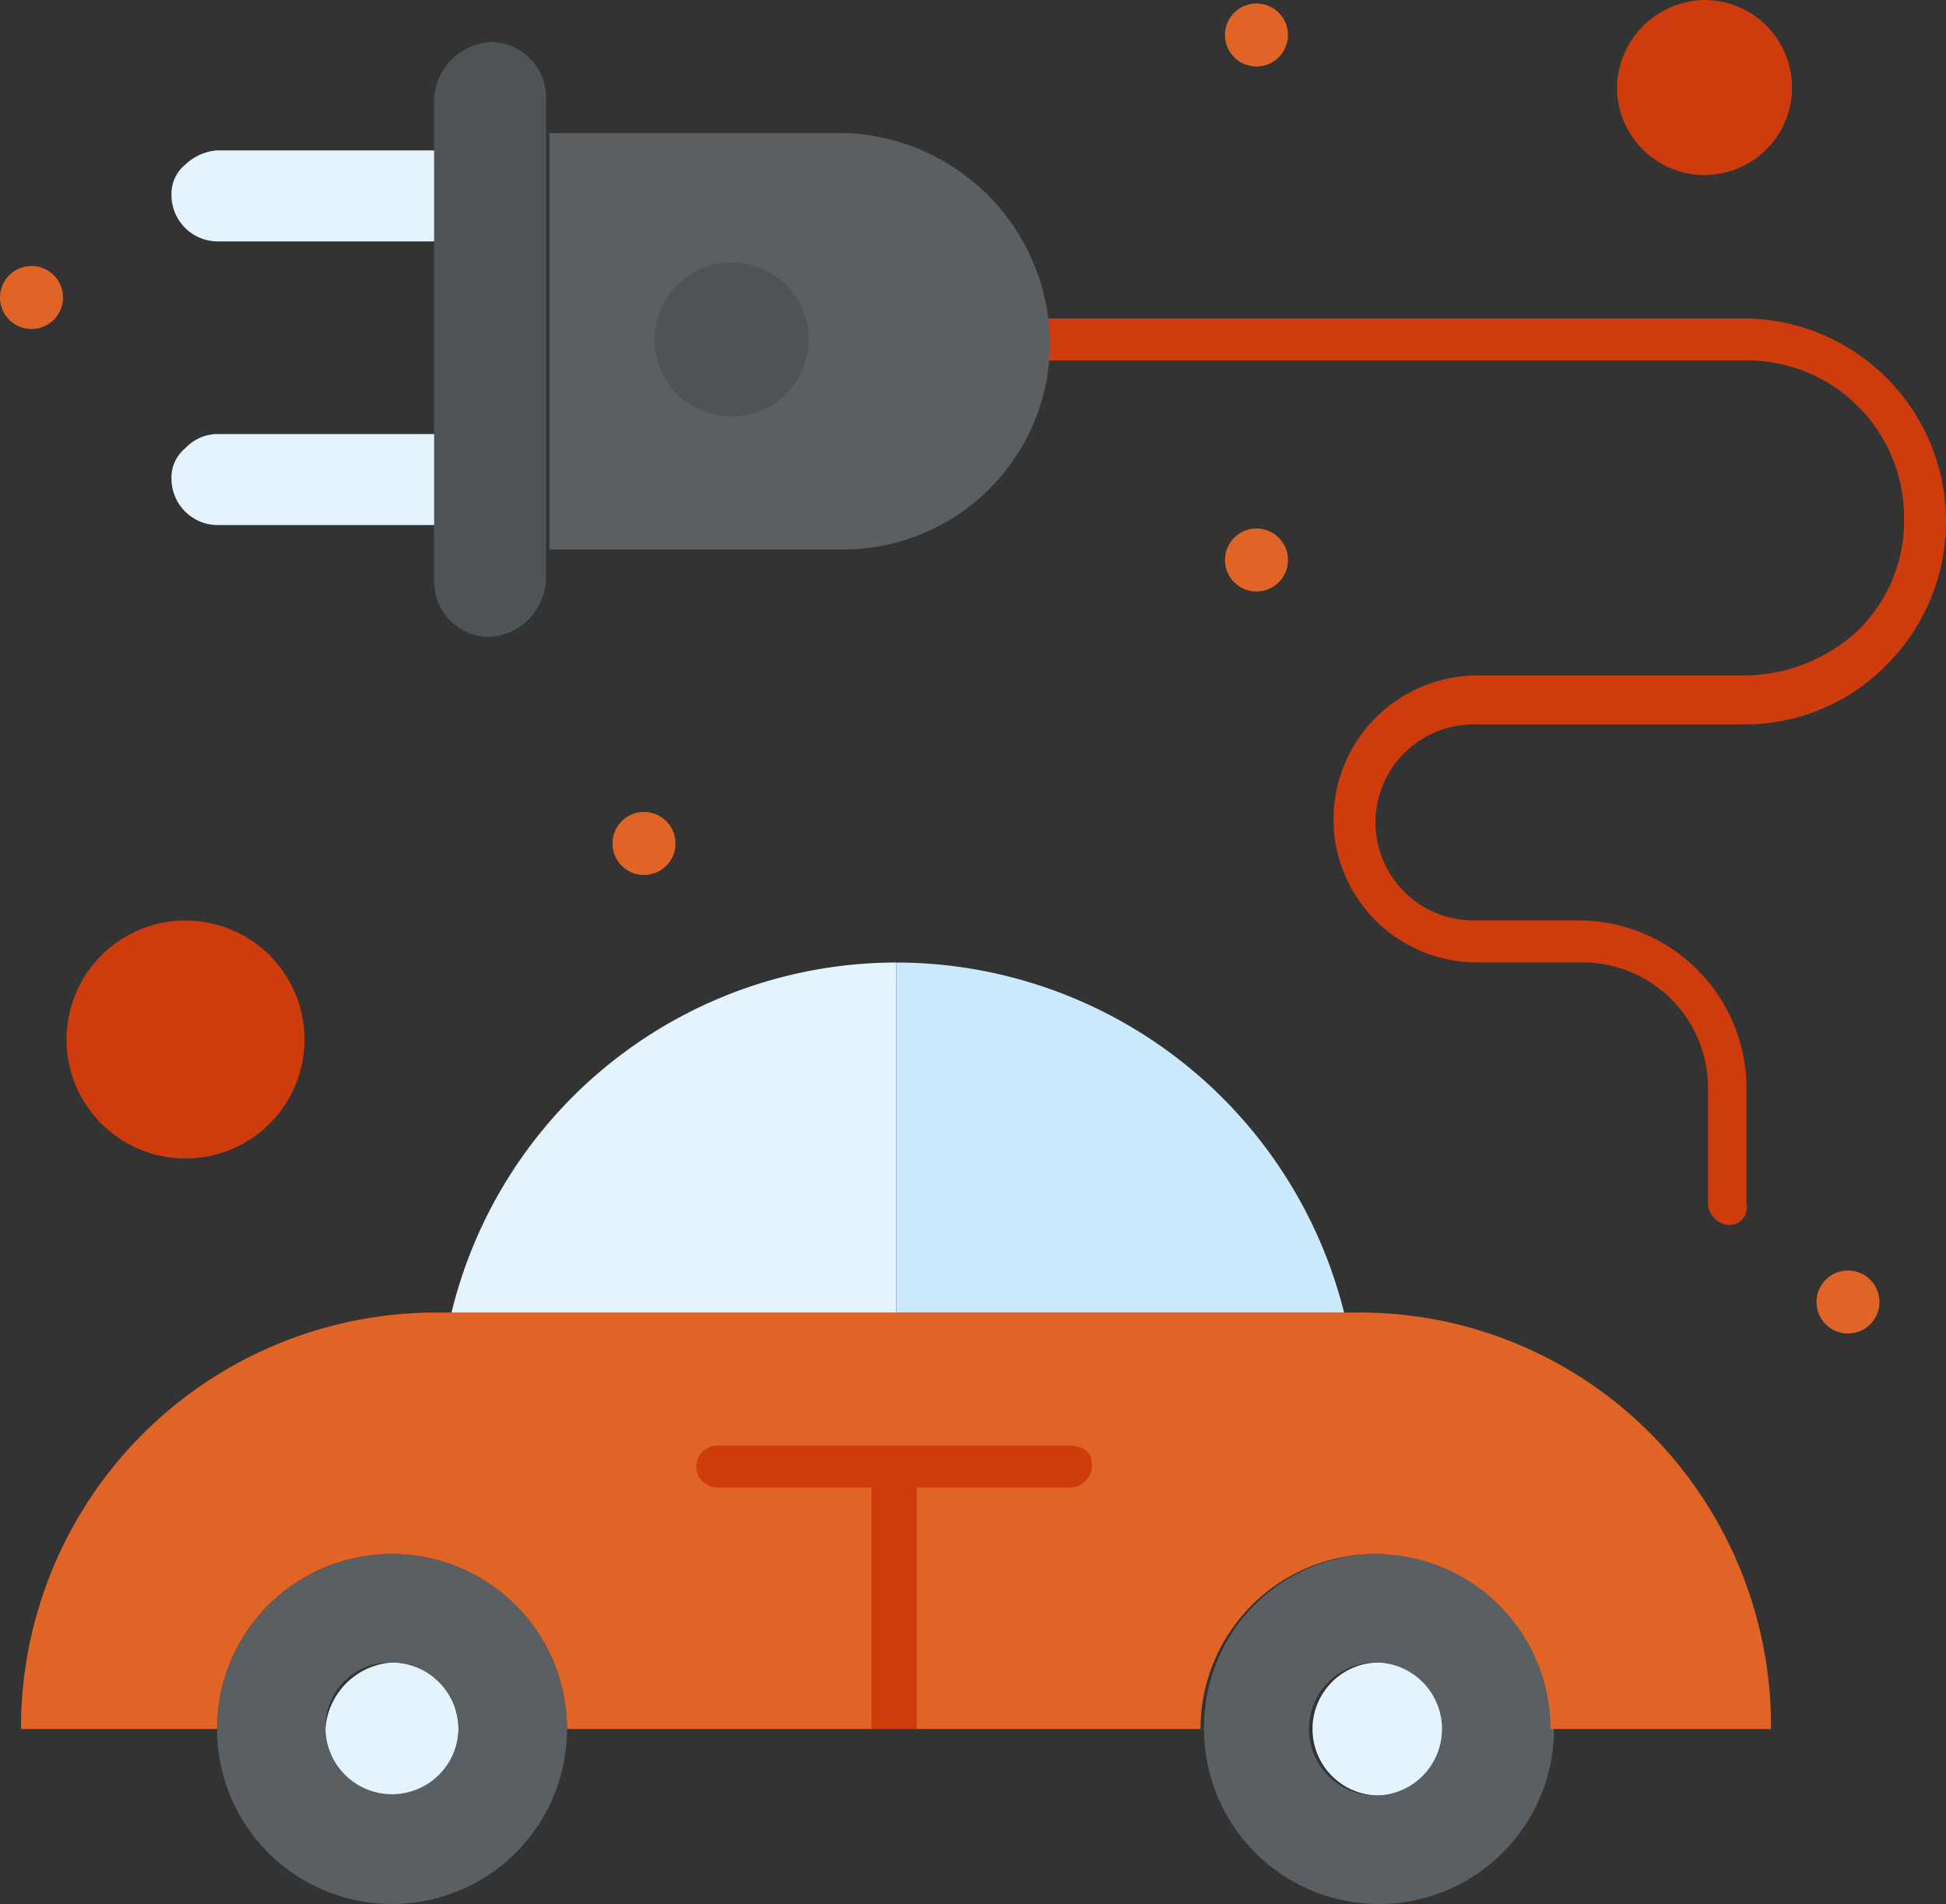
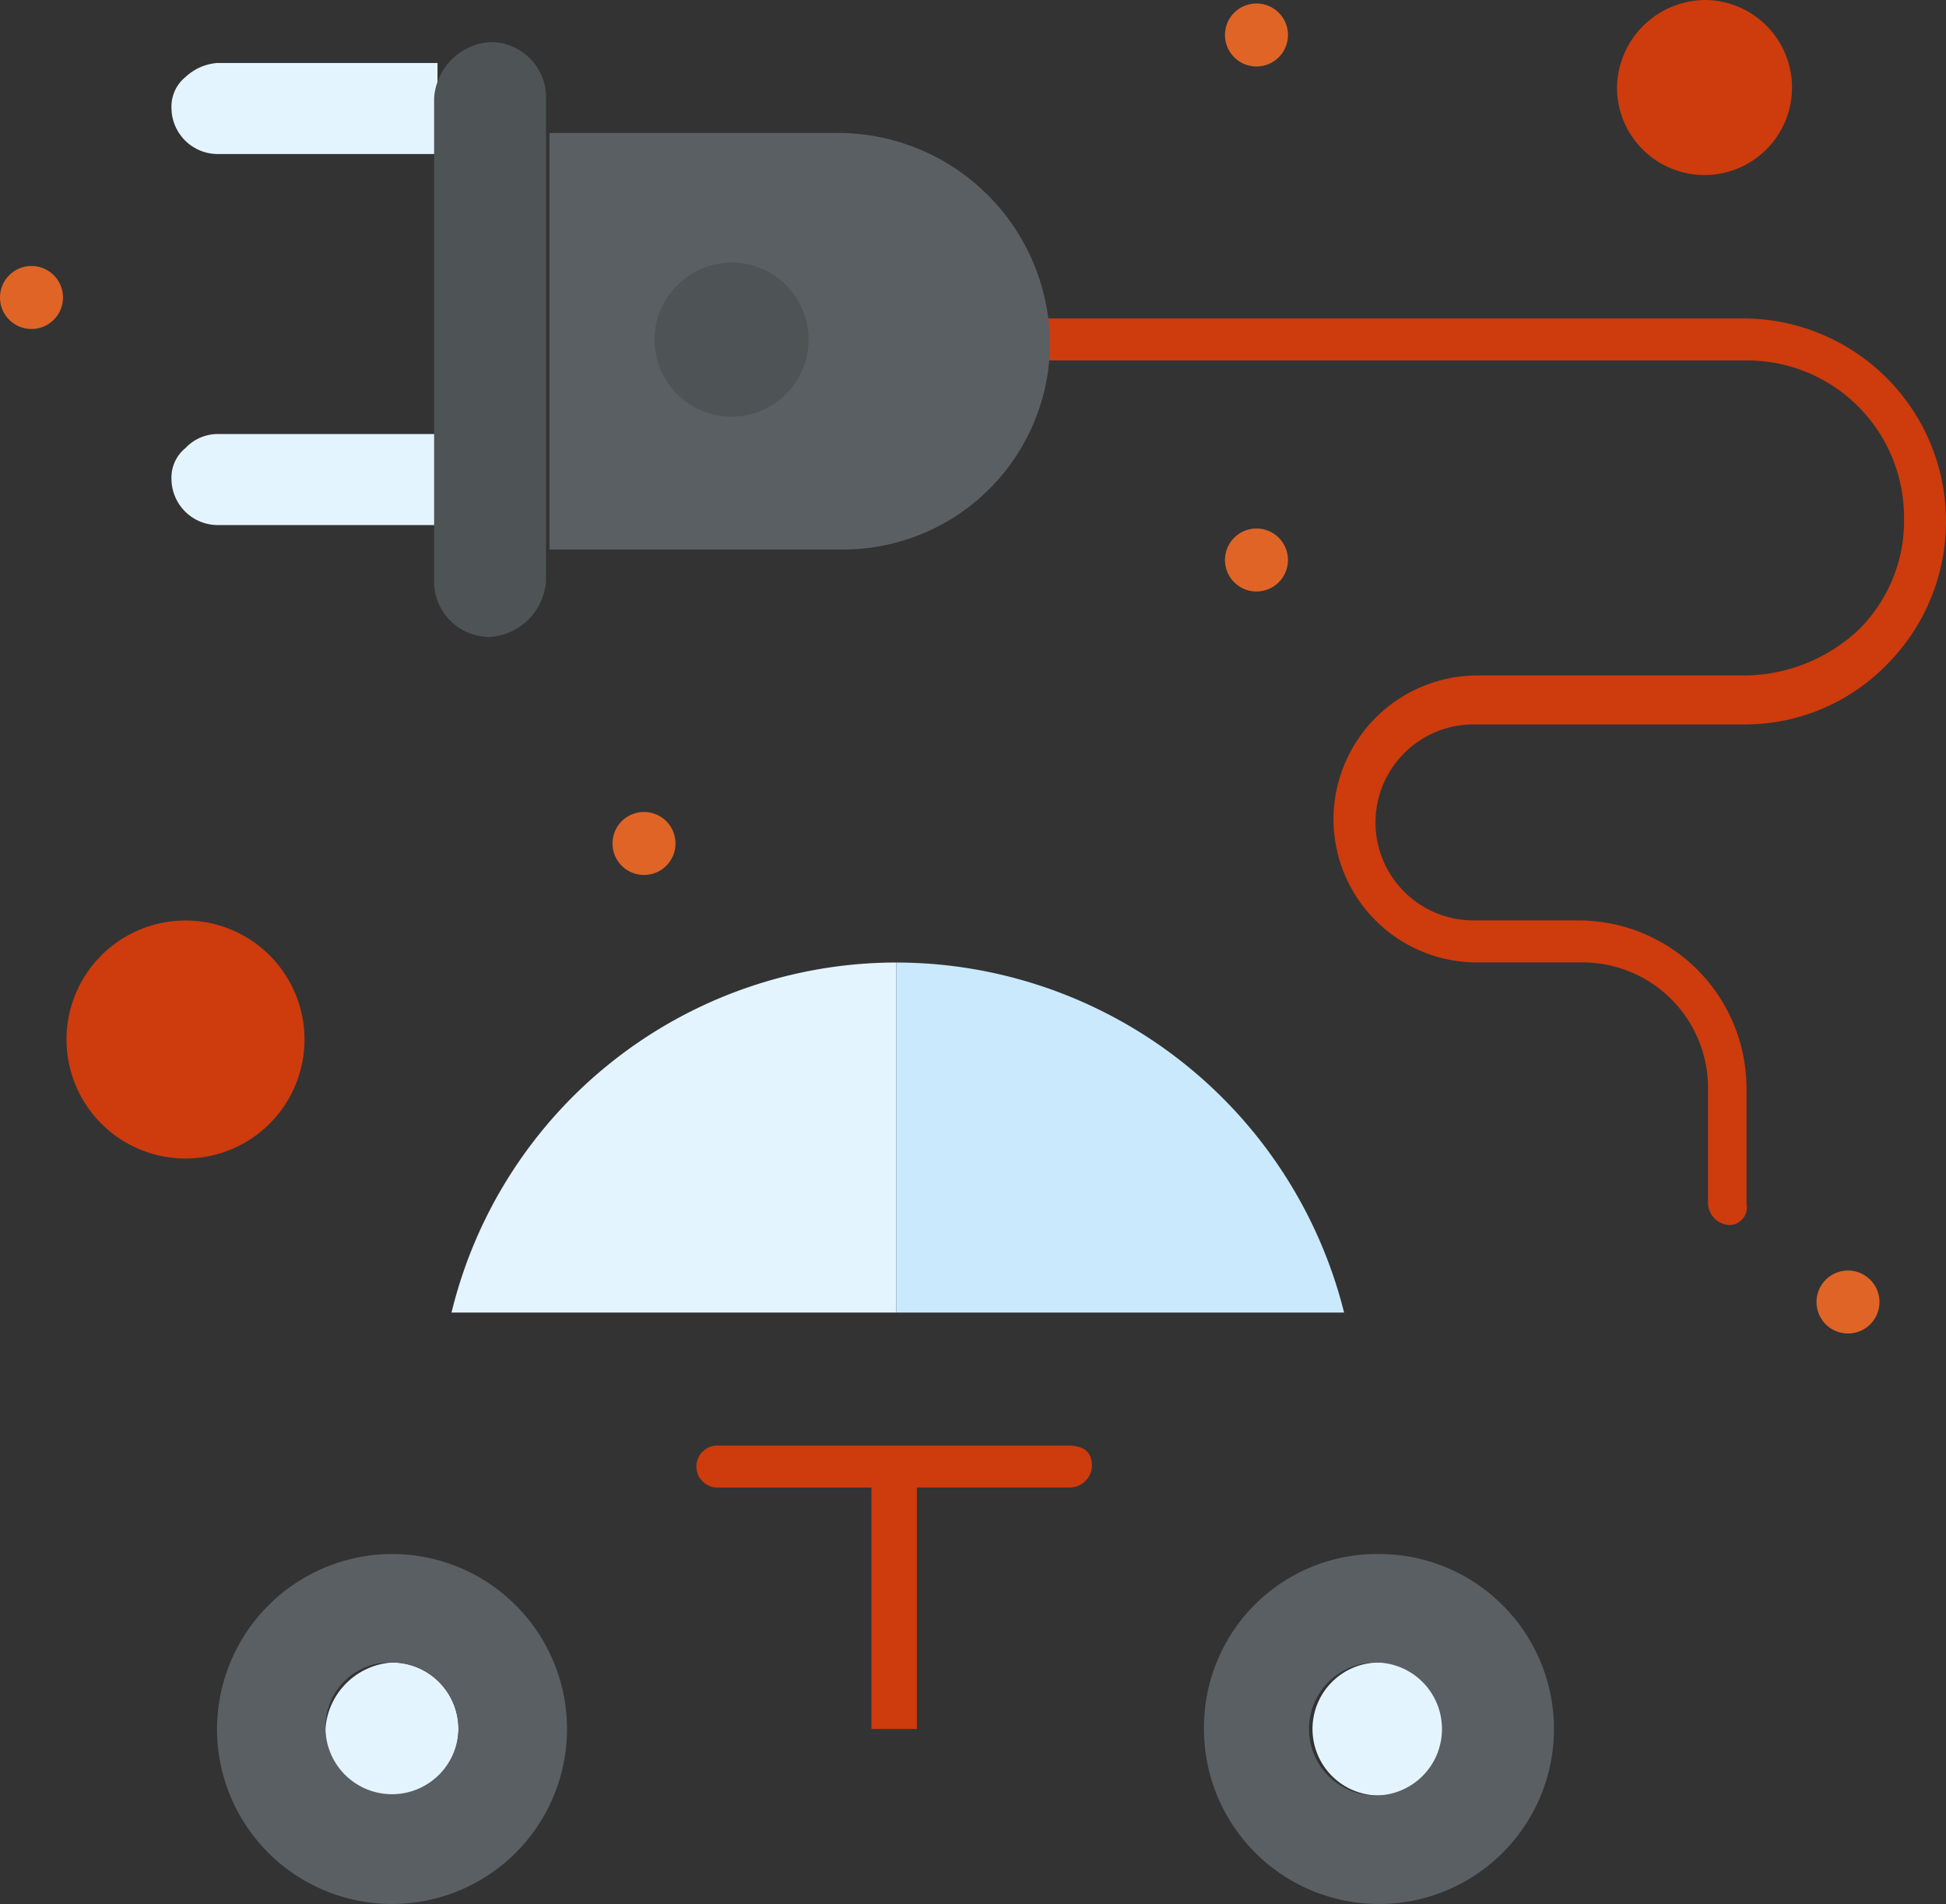
<svg xmlns="http://www.w3.org/2000/svg" id="组_4154" data-name="组 4154" width="80.806" height="79.061" viewBox="0 0 80.806 79.061">
  <rect x="0" y="0" width="80.806" height="79.061" fill="#333333" stroke="none" />
  <g id="组_4153" data-name="组 4153">
    <g id="组_4152" data-name="组 4152">
      <g id="_523_Concept_Electric_Plug_Transport" data-name="523, Concept, Electric, Plug, Transport">
        <g id="组_4151" data-name="组 4151">
          <g id="组_4150" data-name="组 4150">
            <g id="组_4130" data-name="组 4130" transform="translate(42.292 13.227)">
              <path id="路径_3536" data-name="路径 3536" d="M271.529,960.111a.936.936,0,0,1-.871-.871v-4.8a5.211,5.211,0,0,0-5.232-5.233h-4.36a5.956,5.956,0,0,1-5.96-5.958,5.986,5.986,0,0,1,5.96-5.958h11.191a6.993,6.993,0,0,0,4.649-1.891,6.356,6.356,0,0,0,1.891-4.649,6.512,6.512,0,0,0-6.54-6.54H242.9a.872.872,0,1,1,0-1.744h29.212a8.426,8.426,0,0,1,5.958,14.387,8.232,8.232,0,0,1-5.958,2.471H260.92a4.069,4.069,0,1,0,0,8.138h4.36a6.978,6.978,0,0,1,6.976,6.976v4.8A.727.727,0,0,1,271.529,960.111Z" transform="translate(-242.026 -922.471)" fill="#ce3b0d" />
            </g>
            <path id="路径_3537" data-name="路径 3537" d="M240.708,917.121H228.5v17.294h12.207a8.59,8.59,0,0,0,8.576-8.575A8.814,8.814,0,0,0,240.708,917.121Z" transform="translate(-205.683 -911.598)" fill="#5a5f64" />
            <g id="组_4131" data-name="组 4131" transform="translate(7.122 18.022)">
              <path id="路径_3538" data-name="路径 3538" d="M228.645,925.947v3.634h-9.155a1.925,1.925,0,0,1-1.891-1.891,1.578,1.578,0,0,1,.582-1.307,1.843,1.843,0,0,1,1.309-.582h9.155Z" transform="translate(-217.6 -925.801)" fill="#e4f4ff" />
            </g>
            <g id="组_4132" data-name="组 4132" transform="translate(7.122 6.249)">
-               <path id="路径_3539" data-name="路径 3539" d="M228.645,917.772V921.4h-9.155a1.924,1.924,0,0,1-1.891-1.891,1.578,1.578,0,0,1,.582-1.307,2.166,2.166,0,0,1,1.309-.582h9.155Z" transform="translate(-217.6 -917.625)" fill="#e4f4ff" />
+               <path id="路径_3539" data-name="路径 3539" d="M228.645,917.772h-9.155a1.924,1.924,0,0,1-1.891-1.891,1.578,1.578,0,0,1,.582-1.307,2.166,2.166,0,0,1,1.309-.582h9.155Z" transform="translate(-217.6 -917.625)" fill="#e4f4ff" />
            </g>
            <g id="组_4133" data-name="组 4133" transform="translate(27.178 10.9)">
              <path id="路径_3540" data-name="路径 3540" d="M234.727,920.855a3.2,3.2,0,1,1-3.2,3.2A3.225,3.225,0,0,1,234.727,920.855Z" transform="translate(-231.529 -920.855)" fill="#4e5356" />
            </g>
            <g id="组_4134" data-name="组 4134" transform="translate(18.021 1.744)">
              <path id="路径_3541" data-name="路径 3541" d="M229.821,918.276v18.6A2.5,2.5,0,0,1,227.5,939.2a2.3,2.3,0,0,1-2.325-2.326V916.822A2.5,2.5,0,0,1,227.5,914.5a2.3,2.3,0,0,1,2.325,2.325Z" transform="translate(-225.17 -914.496)" fill="#4e5356" />
            </g>
            <g id="组_4135" data-name="组 4135" transform="translate(67.144)">
              <path id="路径_3542" data-name="路径 3542" d="M262.92,913.285a3.634,3.634,0,1,1-3.634,3.634A3.692,3.692,0,0,1,262.92,913.285Z" transform="translate(-259.286 -913.285)" fill="#ce3b0d" />
            </g>
            <g id="组_4136" data-name="组 4136" transform="translate(2.762 38.223)">
              <path id="路径_3543" data-name="路径 3543" d="M219.514,939.831a4.941,4.941,0,1,1-4.942,4.942A4.942,4.942,0,0,1,219.514,939.831Z" transform="translate(-214.572 -939.831)" fill="#ce3b0d" />
            </g>
            <g id="组_4137" data-name="组 4137" transform="translate(54.501 69.033)">
              <path id="路径_3544" data-name="路径 3544" d="M253.267,961.229a2.761,2.761,0,1,1-2.762,2.76A2.759,2.759,0,0,1,253.267,961.229Z" transform="translate(-250.505 -961.229)" fill="#e4f4ff" />
            </g>
            <g id="组_4138" data-name="组 4138" transform="translate(13.516 69.033)">
              <path id="路径_3545" data-name="路径 3545" d="M224.8,961.229a2.761,2.761,0,1,1,0,5.522,2.673,2.673,0,0,1-2.762-2.762A2.97,2.97,0,0,1,224.8,961.229Z" transform="translate(-222.041 -961.229)" fill="#e4f4ff" />
            </g>
            <g id="组_4139" data-name="组 4139" transform="translate(9.012 64.529)">
              <path id="路径_3546" data-name="路径 3546" d="M226.179,958.1a7.266,7.266,0,1,1-7.266,7.264A7.285,7.285,0,0,1,226.179,958.1Zm2.762,7.264a2.76,2.76,0,0,0-2.762-2.76,2.673,2.673,0,0,0-2.762,2.76,2.762,2.762,0,0,0,5.523,0Z" transform="translate(-218.913 -958.101)" fill="#5a5f64" />
            </g>
            <g id="组_4140" data-name="组 4140" transform="translate(49.995 64.529)">
              <path id="路径_3547" data-name="路径 3547" d="M254.643,958.1a7.266,7.266,0,1,1-7.267,7.264A7.193,7.193,0,0,1,254.643,958.1Zm2.615,7.264a2.761,2.761,0,1,0-2.76,2.762A2.759,2.759,0,0,0,257.258,965.365Z" transform="translate(-247.376 -958.101)" fill="#5a5f64" />
            </g>
            <g id="组_4141" data-name="组 4141" transform="translate(75.429 52.757)">
              <path id="路径_3548" data-name="路径 3548" d="M266.347,949.925a1.307,1.307,0,1,1-1.307,1.307A1.306,1.306,0,0,1,266.347,949.925Z" transform="translate(-265.04 -949.925)" fill="#df6426" />
            </g>
            <g id="组_4142" data-name="组 4142" transform="translate(0.873 54.501)">
-               <path id="路径_3549" data-name="路径 3549" d="M285.926,968.429h-9.155a7.267,7.267,0,0,0-14.534,0H235.932a7.266,7.266,0,0,0-14.533,0h-8.14a17.242,17.242,0,0,1,17.294-17.293h38.223a17.013,17.013,0,0,1,12.207,5.086A17.239,17.239,0,0,1,285.926,968.429Z" transform="translate(-213.26 -951.136)" fill="#df6426" />
-             </g>
+               </g>
            <g id="组_4144" data-name="组 4144" transform="translate(37.206 39.967)">
              <g id="组_4143" data-name="组 4143">
                <path id="路径_3550" data-name="路径 3550" d="M257.1,955.576h-18.6V941.042A19.192,19.192,0,0,1,257.1,955.576Z" transform="translate(-238.494 -941.042)" fill="#cbe9fd" />
              </g>
            </g>
            <g id="组_4145" data-name="组 4145" transform="translate(50.866 0.145)">
              <path id="路径_3551" data-name="路径 3551" d="M249.29,913.386a1.308,1.308,0,1,1-1.309,1.309A1.308,1.308,0,0,1,249.29,913.386Z" transform="translate(-247.981 -913.386)" fill="#df6426" />
            </g>
            <g id="组_4146" data-name="组 4146" transform="translate(50.866 21.945)">
              <path id="路径_3552" data-name="路径 3552" d="M249.29,928.526a1.308,1.308,0,1,1-1.309,1.309A1.308,1.308,0,0,1,249.29,928.526Z" transform="translate(-247.981 -928.526)" fill="#df6426" />
            </g>
            <g id="组_4147" data-name="组 4147" transform="translate(18.749 39.967)">
              <path id="路径_3553" data-name="路径 3553" d="M244.133,941.042v14.534H225.675A19.025,19.025,0,0,1,244.133,941.042Z" transform="translate(-225.675 -941.042)" fill="#e4f4ff" />
            </g>
            <g id="组_4148" data-name="组 4148" transform="translate(25.434 33.718)">
              <path id="路径_3554" data-name="路径 3554" d="M231.627,936.7a1.308,1.308,0,1,1-1.309,1.307A1.307,1.307,0,0,1,231.627,936.7Z" transform="translate(-230.318 -936.702)" fill="#df6426" />
            </g>
            <g id="组_4149" data-name="组 4149" transform="translate(0 11.045)">
              <path id="路径_3555" data-name="路径 3555" d="M213.963,920.956a1.308,1.308,0,1,1-1.309,1.308A1.308,1.308,0,0,1,213.963,920.956Z" transform="translate(-212.654 -920.956)" fill="#df6426" />
            </g>
            <path id="路径_3556" data-name="路径 3556" d="M249.163,955.843a.938.938,0,0,1-.871.872h-6.4v10.026h-1.889V956.716h-6.395a.872.872,0,1,1,0-1.744h14.533C248.872,954.972,249.163,955.261,249.163,955.843Z" transform="translate(-203.819 -894.948)" fill="#ce3b0d" />
          </g>
        </g>
      </g>
    </g>
  </g>
</svg>